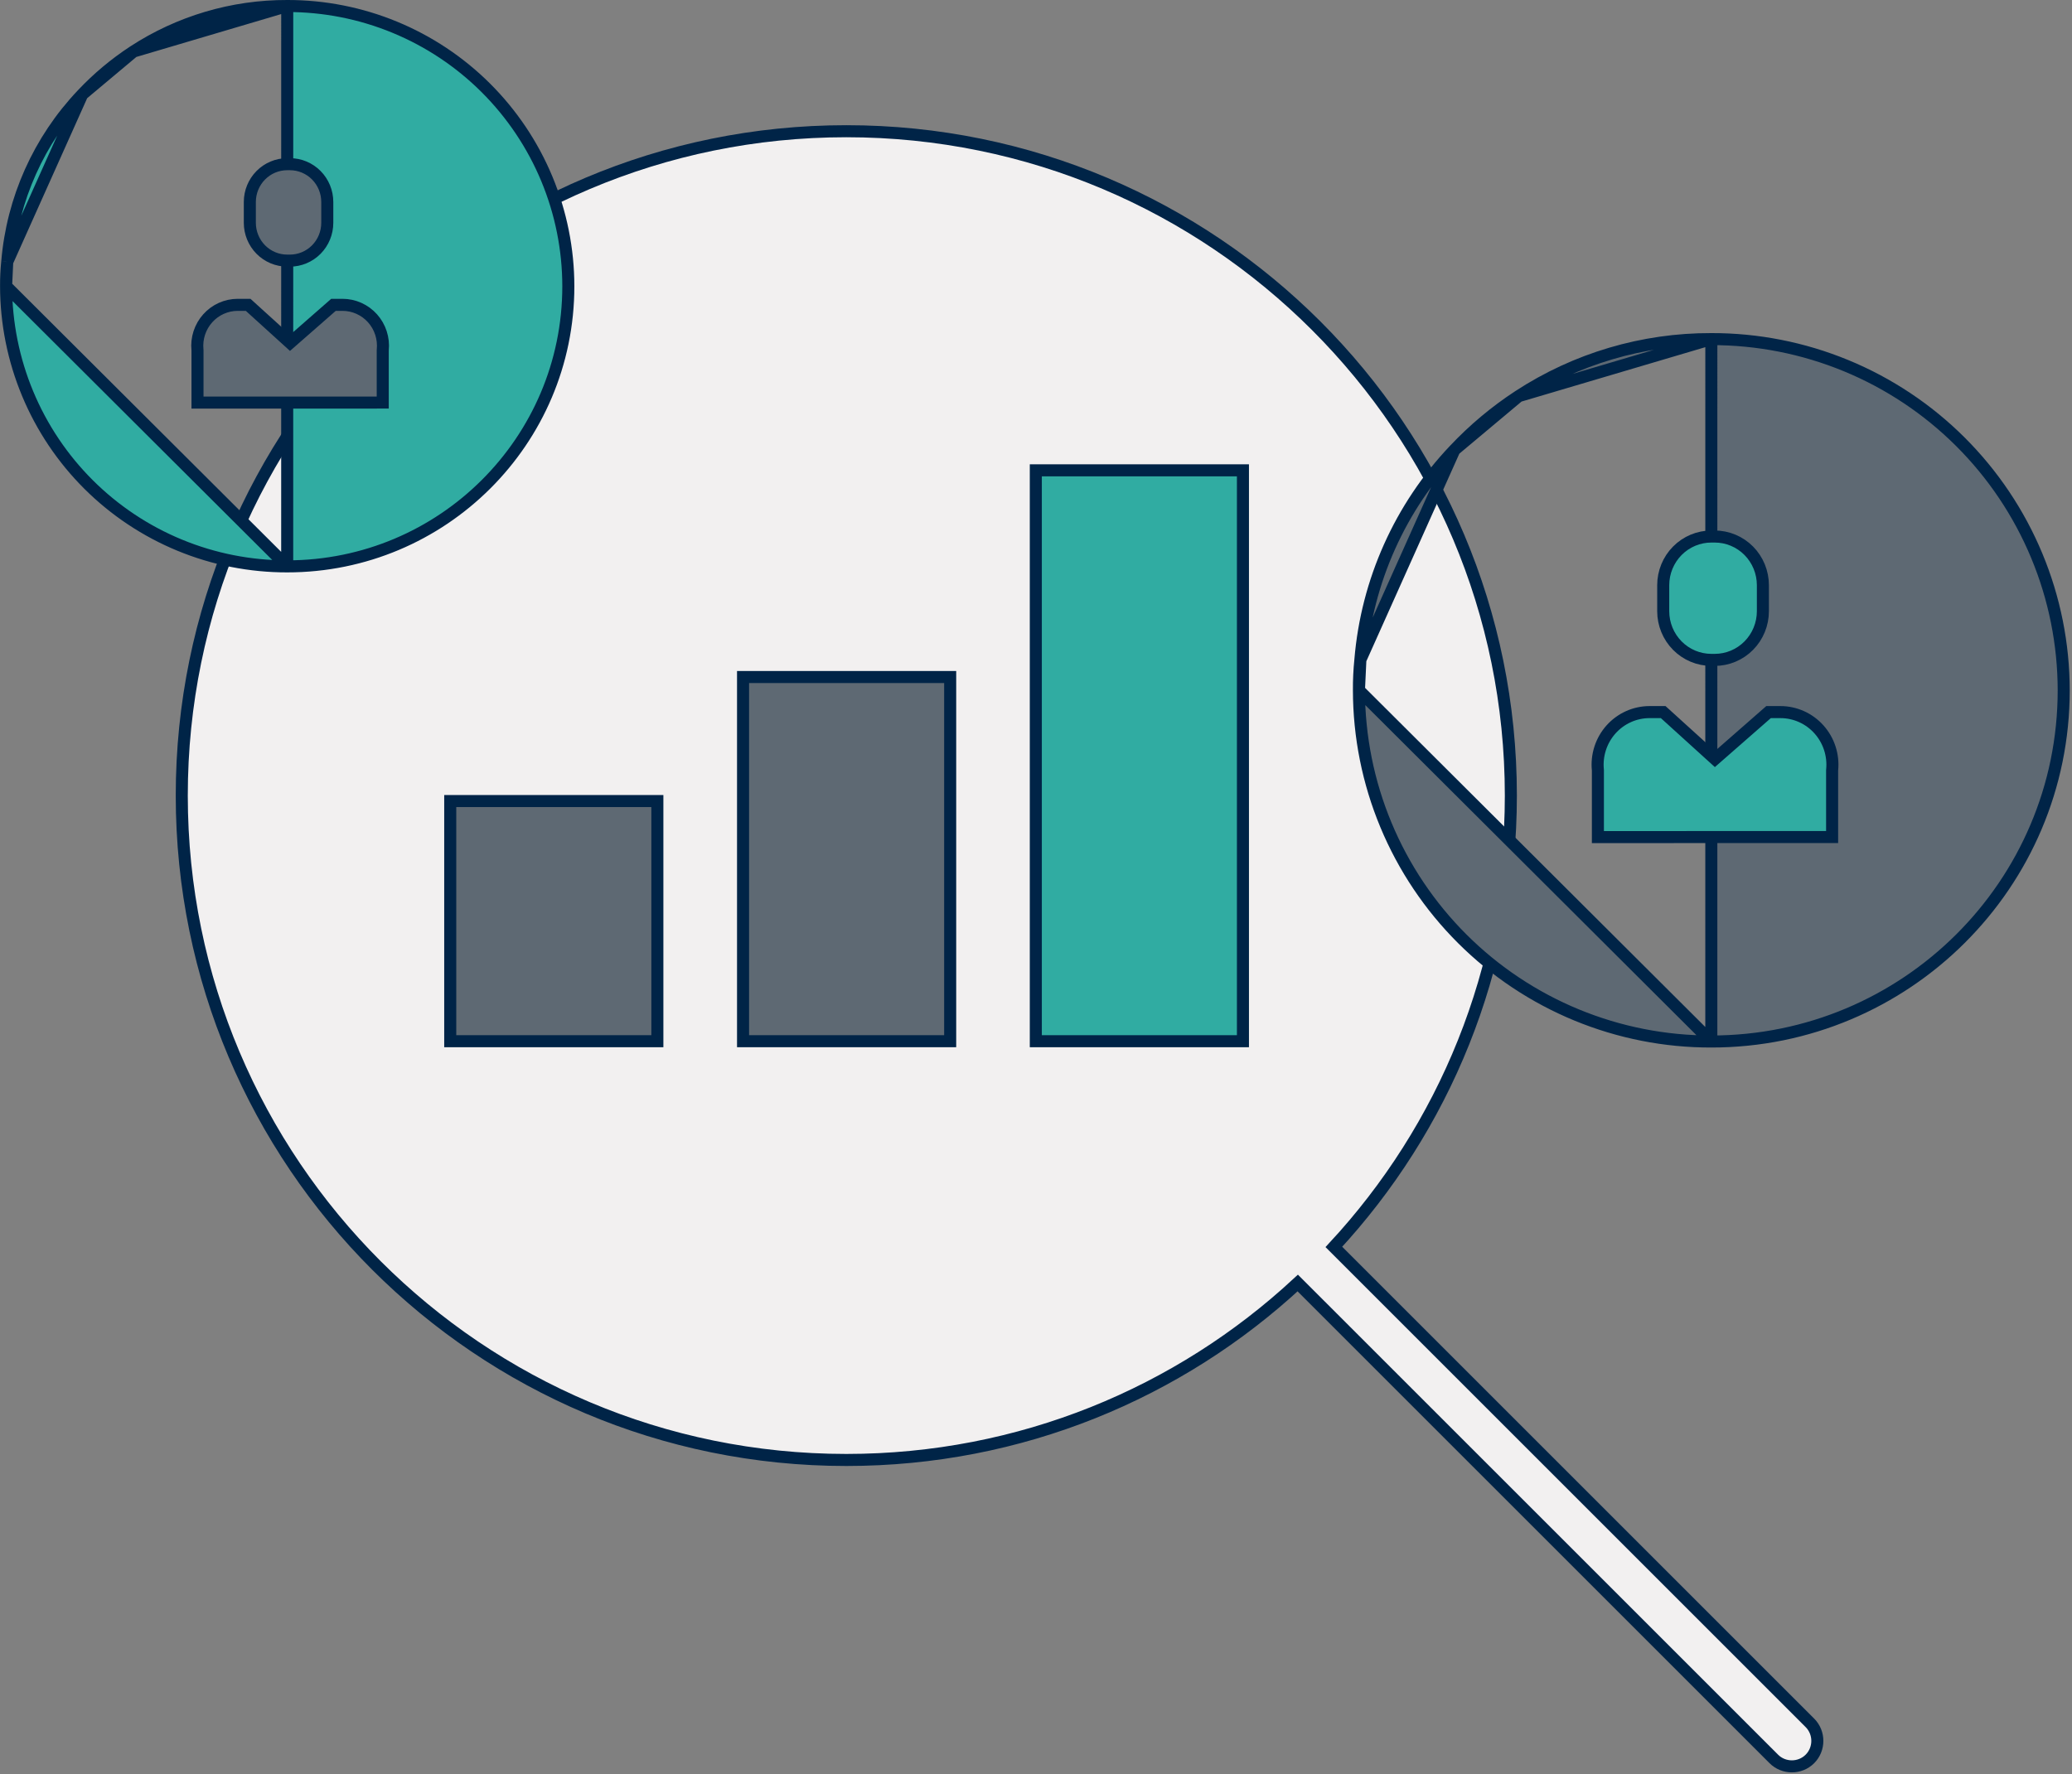
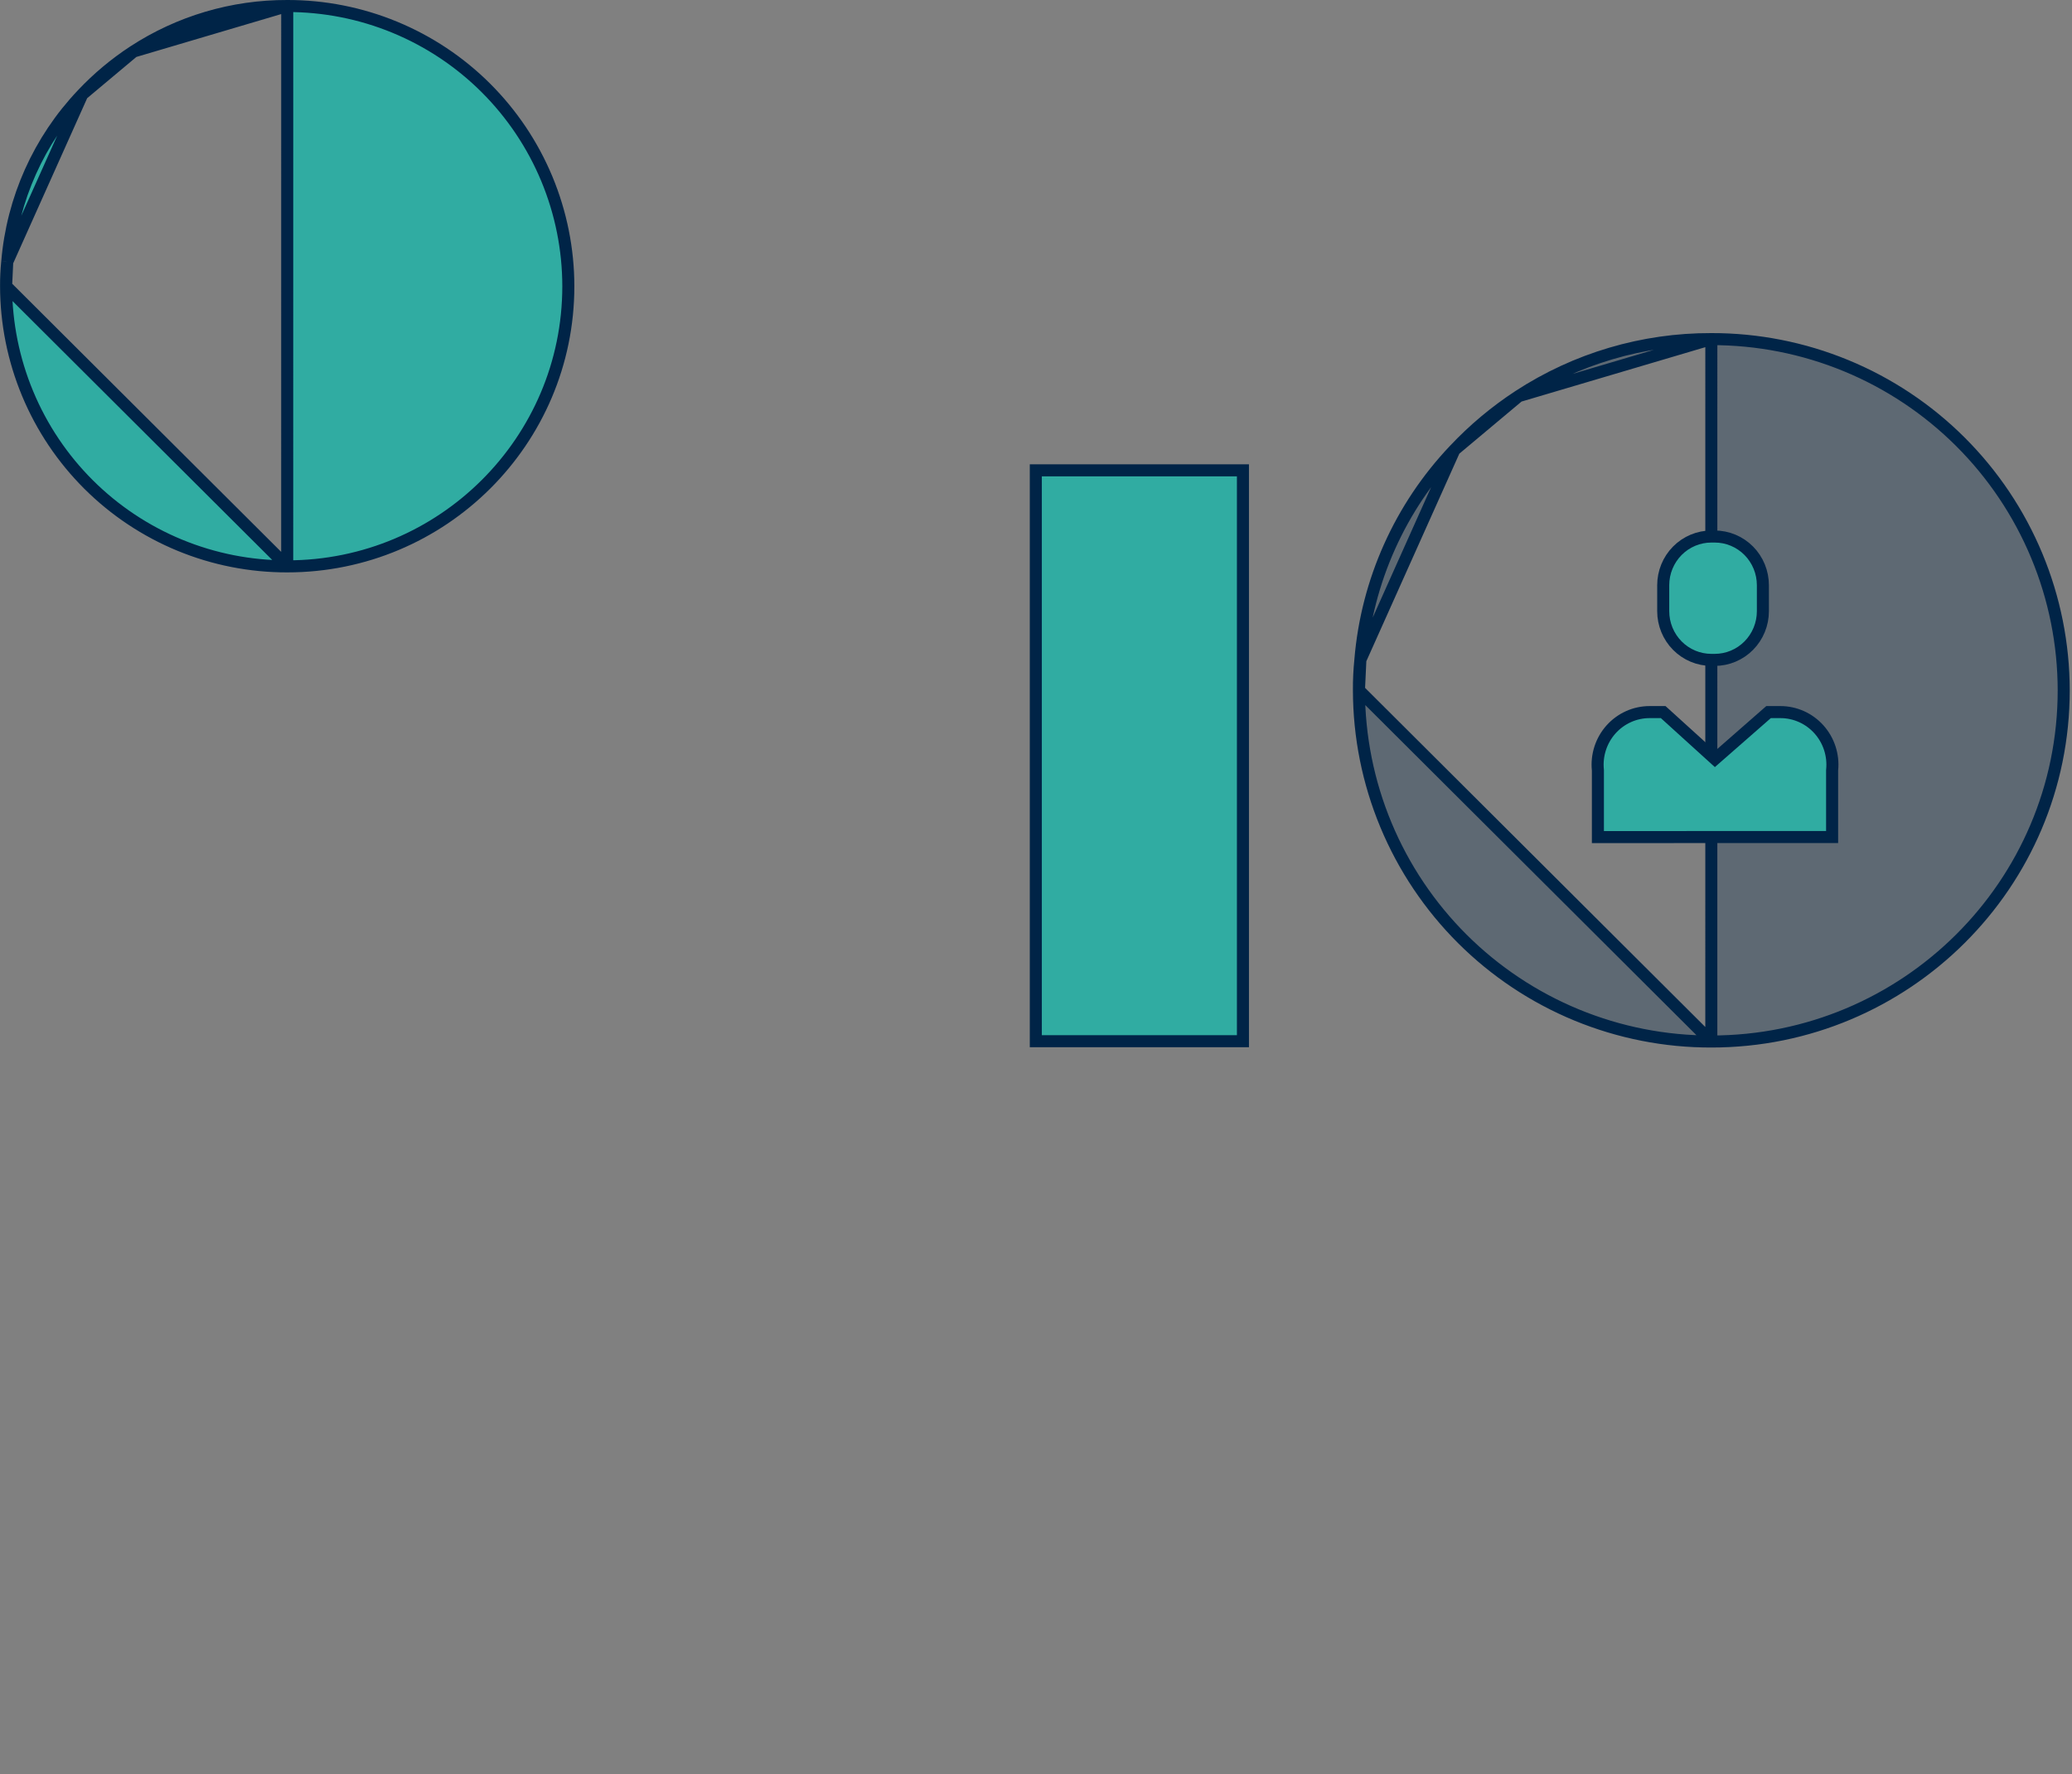
<svg xmlns="http://www.w3.org/2000/svg" width="258" height="221" viewBox="0 0 258 221" fill="none">
  <rect x="0" y="0" width="258" height="221" fill="#808080" stroke="none" />
-   <path d="M161.593 159.799C146.834 173.484 127.102 181.838 105.381 181.838C59.671 181.838 22.633 144.801 22.633 99.091C22.633 53.381 59.671 16.343 105.381 16.343C151.091 16.343 188.128 53.381 188.128 99.091C188.128 120.812 179.774 140.544 166.089 155.303L225.365 214.58C226.598 215.813 226.598 217.842 225.365 219.075C224.132 220.308 222.103 220.308 220.87 219.075L161.593 159.799Z" fill="#F2F0F0" stroke="#002447" stroke-width="1.5" />
-   <path d="M92.523 129.681V84.323H118.314V129.681H92.523Z" fill="#5E6973" stroke="#002447" stroke-width="1.5" />
  <path d="M128.977 129.682V58.579H154.767V129.682H128.977Z" fill="#30ACA2" stroke="#002447" stroke-width="1.5" />
-   <path d="M56.062 129.682V99.77H81.853V129.682H56.062Z" fill="#5E6973" stroke="#002447" stroke-width="1.5" />
  <path d="M35.764 0.75L35.761 0.75C28.964 0.73 22.311 2.7 16.621 6.417L35.764 0.75ZM35.764 0.75C40.354 0.741 44.901 1.637 49.145 3.387C53.389 5.136 57.246 7.704 60.497 10.945C63.747 14.186 66.328 18.035 68.09 22.274C69.852 26.512 70.762 31.056 70.767 35.646C70.767 54.927 55.085 70.541 35.763 70.541H35.761M35.764 0.75L35.761 70.541M35.761 70.541C31.172 70.549 26.625 69.653 22.381 67.903C18.138 66.154 14.281 63.585 11.03 60.345C7.779 57.104 5.199 53.255 3.437 49.016C1.674 44.778 0.764 40.234 0.758 35.644L0.758 35.64M35.761 70.541L0.758 35.64M0.758 35.64C0.752 34.634 0.799 33.627 0.9 32.626L0.9 32.626M0.758 35.64L0.9 32.626M0.9 32.626L0.902 32.613M0.9 32.626L0.902 32.613M0.902 32.613C1.551 24.804 4.844 17.451 10.238 11.767L10.24 11.765M0.902 32.613L10.24 11.765M10.24 11.765C12.148 9.737 14.29 7.942 16.621 6.417L10.24 11.765Z" fill="#30ACA2" stroke="#002447" stroke-width="1.5" />
-   <path d="M47.658 50.138L24.592 50.142V43.655V43.618L24.588 43.58C24.517 42.87 24.594 42.153 24.814 41.474C25.035 40.796 25.393 40.173 25.866 39.645C26.339 39.116 26.916 38.694 27.559 38.405C28.203 38.117 28.898 37.968 29.602 37.968H29.602H30.899L35.622 42.253L36.117 42.703L36.62 42.262L41.524 37.968H42.65C42.65 37.968 42.65 37.968 42.65 37.968C43.353 37.968 44.049 38.117 44.692 38.406C45.335 38.695 45.912 39.117 46.385 39.645C46.858 40.174 47.216 40.797 47.436 41.475C47.656 42.153 47.733 42.87 47.662 43.58L47.658 43.618V43.655V50.138ZM40.752 25.158V25.158V27.751C40.752 29.002 40.26 30.201 39.386 31.083C38.513 31.965 37.331 32.46 36.099 32.46H35.761C35.761 32.46 35.761 32.46 35.761 32.46C34.53 32.459 33.347 31.965 32.474 31.083C31.601 30.201 31.109 29.002 31.108 27.751C31.108 27.751 31.108 27.751 31.108 27.751V25.158C31.108 23.907 31.6 22.709 32.474 21.826C33.347 20.944 34.53 20.45 35.761 20.45H36.099L36.099 20.45C36.709 20.45 37.313 20.571 37.877 20.807C38.442 21.043 38.955 21.389 39.387 21.826C39.819 22.262 40.163 22.782 40.397 23.354C40.632 23.925 40.752 24.539 40.752 25.158Z" fill="#5E6973" stroke="#002447" stroke-width="1.5" />
  <path d="M213.091 42.236L213.088 42.236C204.568 42.21 196.228 44.679 189.096 49.339L213.091 42.236ZM213.091 42.236C218.845 42.225 224.545 43.348 229.864 45.541C235.184 47.733 240.019 50.953 244.094 55.015C248.168 59.077 251.403 63.903 253.612 69.216C255.821 74.528 256.961 80.225 256.968 85.978C256.968 110.148 237.31 129.719 213.09 129.719H213.089M213.091 42.236L213.089 129.719M213.089 129.719C207.335 129.73 201.636 128.606 196.316 126.413C190.997 124.22 186.162 121.001 182.087 116.938C178.013 112.876 174.778 108.051 172.569 102.738C170.36 97.426 169.219 91.73 169.212 85.976L169.212 85.972M213.089 129.719L169.212 85.972M169.212 85.972C169.203 84.709 169.263 83.447 169.39 82.19L169.39 82.19M169.212 85.972L169.39 82.19M169.39 82.19L169.391 82.177M169.39 82.19L169.391 82.177M169.391 82.177C170.205 72.388 174.334 63.17 181.094 56.045L181.097 56.042M169.391 82.177L181.097 56.042M181.097 56.042C183.489 53.5 186.174 51.25 189.096 49.339L181.097 56.042Z" fill="#5E6973" stroke="#002447" stroke-width="1.5" />
  <path d="M228.13 104.253L198.966 104.258V95.975V95.938L198.963 95.901C198.871 94.989 198.97 94.067 199.253 93.196C199.536 92.325 199.996 91.525 200.604 90.845C201.212 90.166 201.953 89.624 202.78 89.253C203.607 88.882 204.502 88.691 205.406 88.691H205.406H207.096L213.045 94.088L213.54 94.537L214.043 94.097L220.216 88.691H221.692C221.693 88.691 221.693 88.691 221.693 88.691C222.597 88.691 223.491 88.883 224.318 89.254C225.144 89.625 225.885 90.167 226.493 90.846C227.1 91.525 227.56 92.326 227.843 93.197C228.126 94.067 228.225 94.989 228.134 95.901L228.13 95.938V95.975V104.253ZM219.51 72.888V72.888V76.124C219.51 77.735 218.876 79.278 217.751 80.415C216.627 81.551 215.103 82.188 213.516 82.188H213.094C213.094 82.188 213.094 82.188 213.094 82.188C211.507 82.187 209.983 81.55 208.859 80.414C207.734 79.278 207.1 77.735 207.1 76.124C207.1 76.124 207.1 76.124 207.1 76.124V72.888C207.1 71.278 207.733 69.734 208.858 68.598C209.983 67.462 211.507 66.825 213.094 66.825H213.516L213.516 66.825C214.302 66.825 215.081 66.981 215.807 67.285C216.534 67.589 217.195 68.035 217.752 68.597C218.309 69.16 218.751 69.829 219.053 70.565C219.355 71.301 219.51 72.091 219.51 72.888Z" fill="#30ACA2" stroke="#002447" stroke-width="1.5" />
</svg>